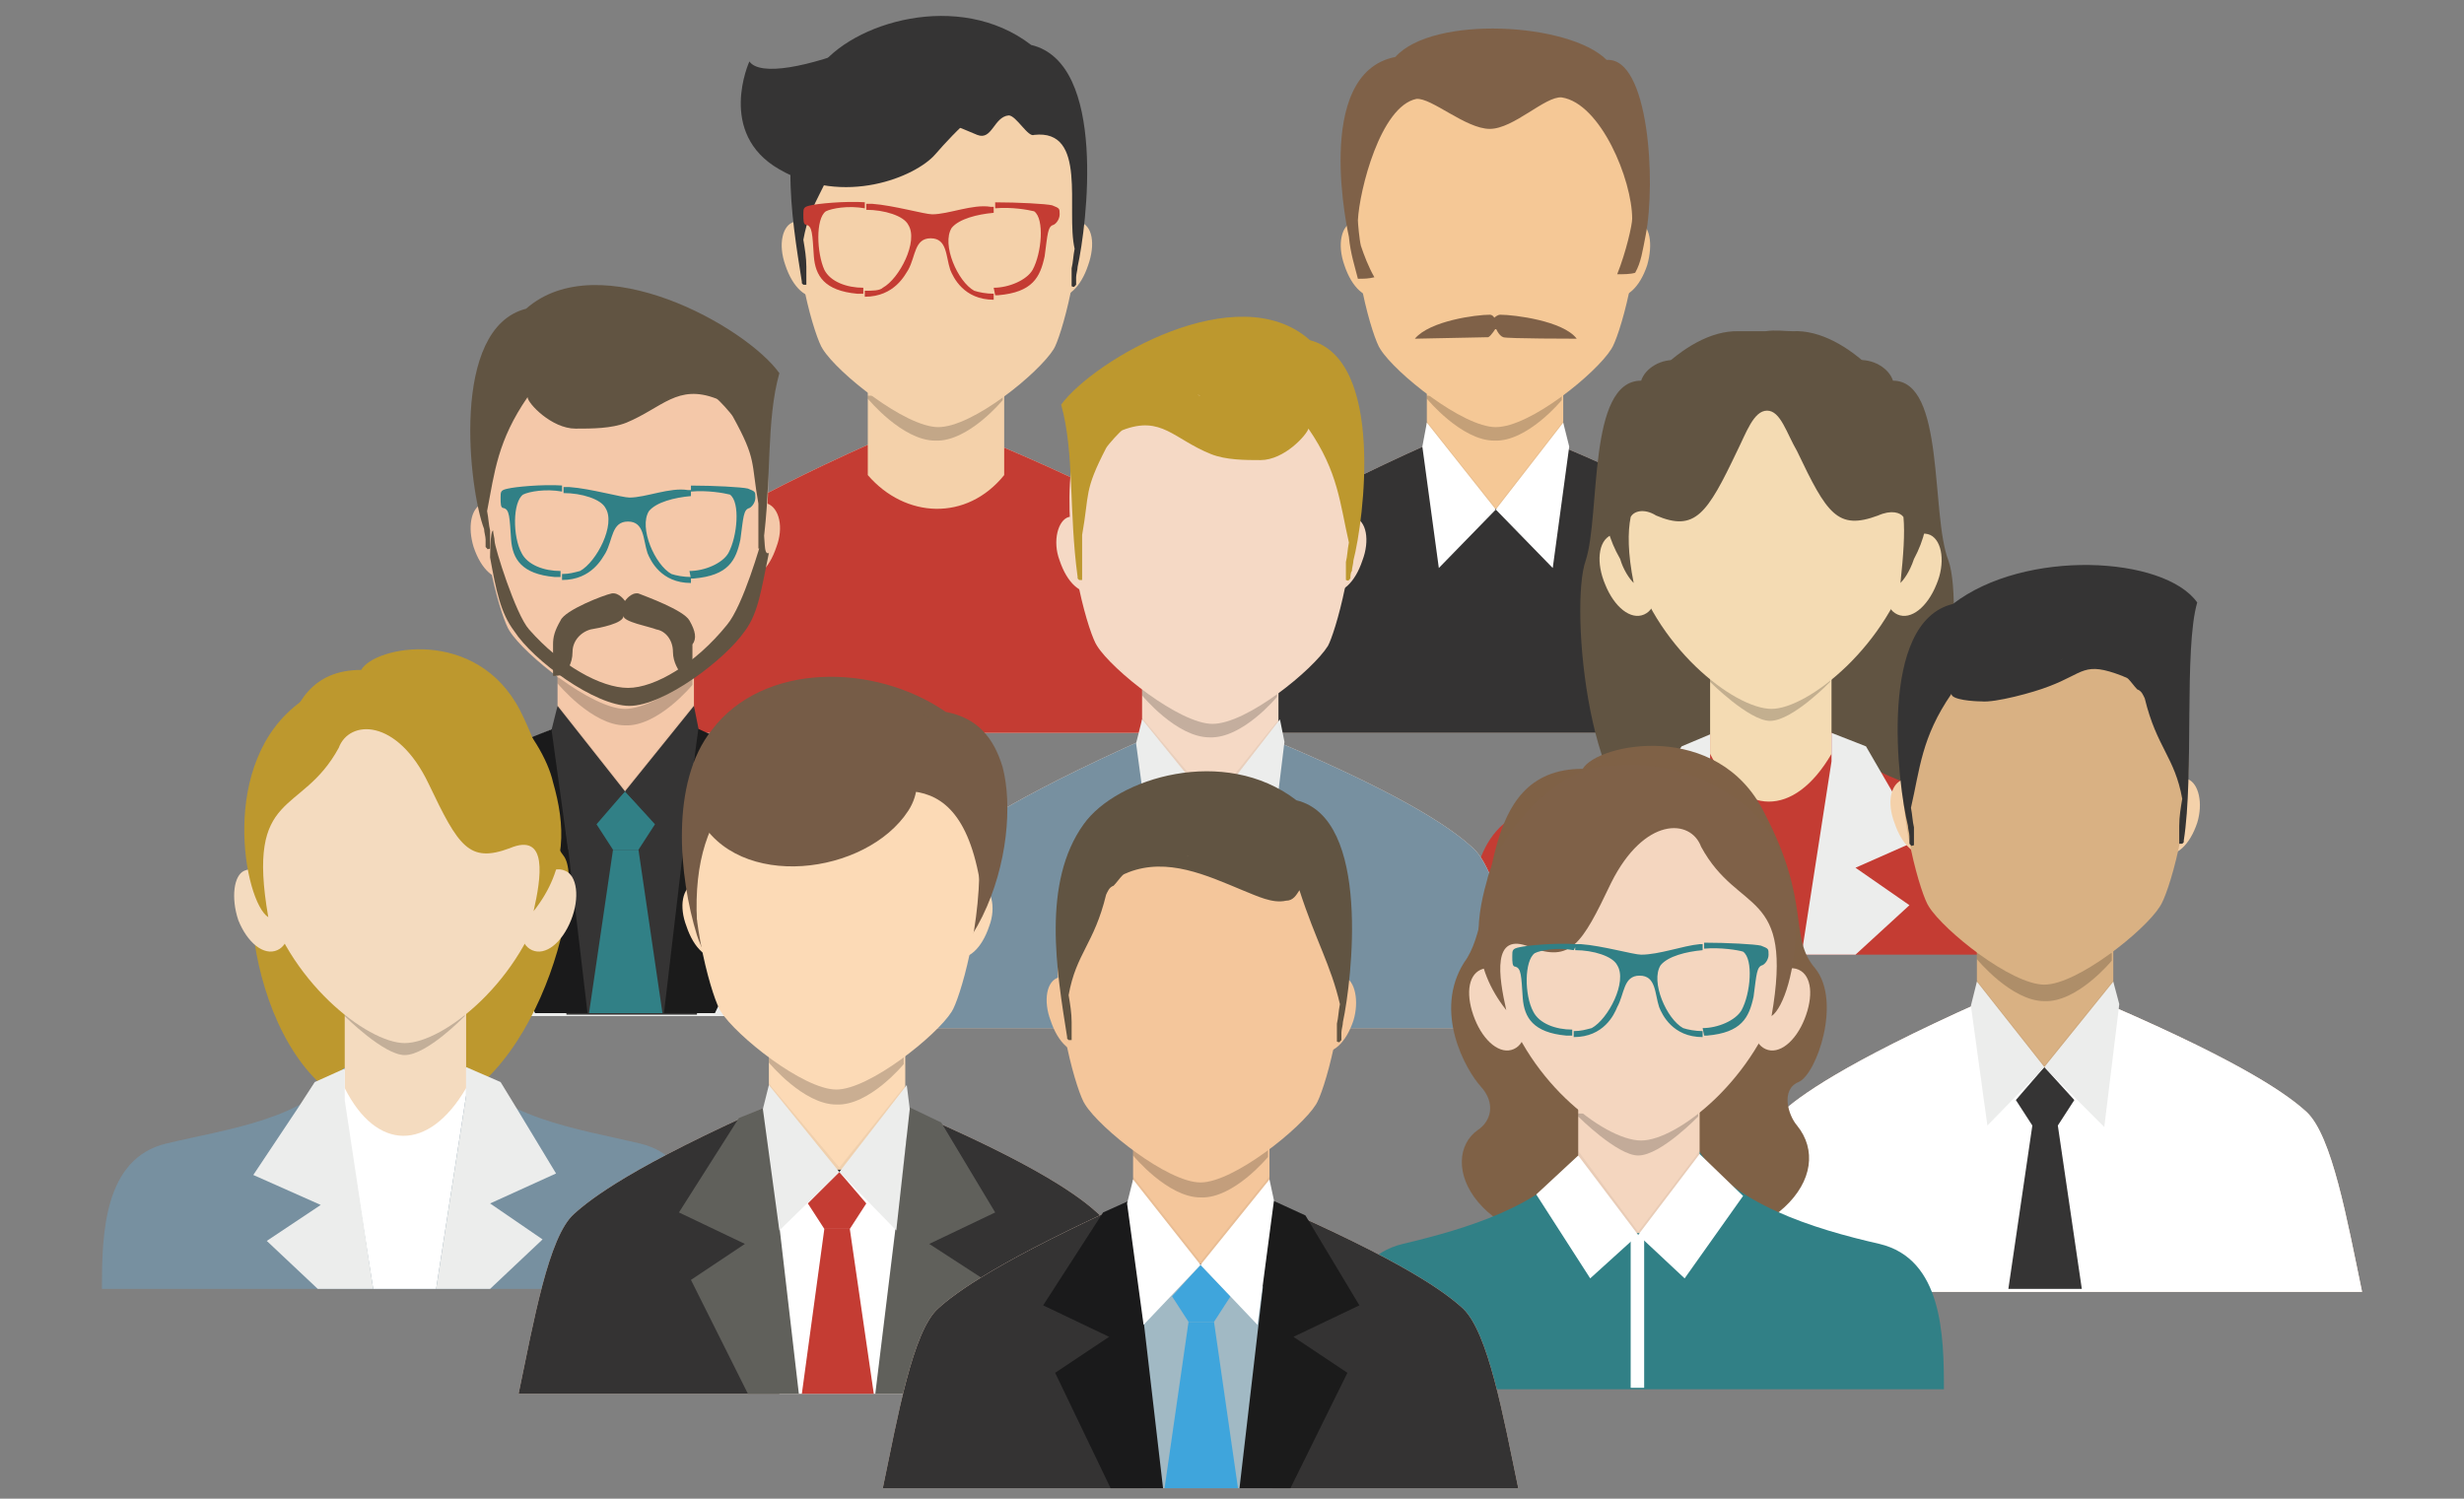
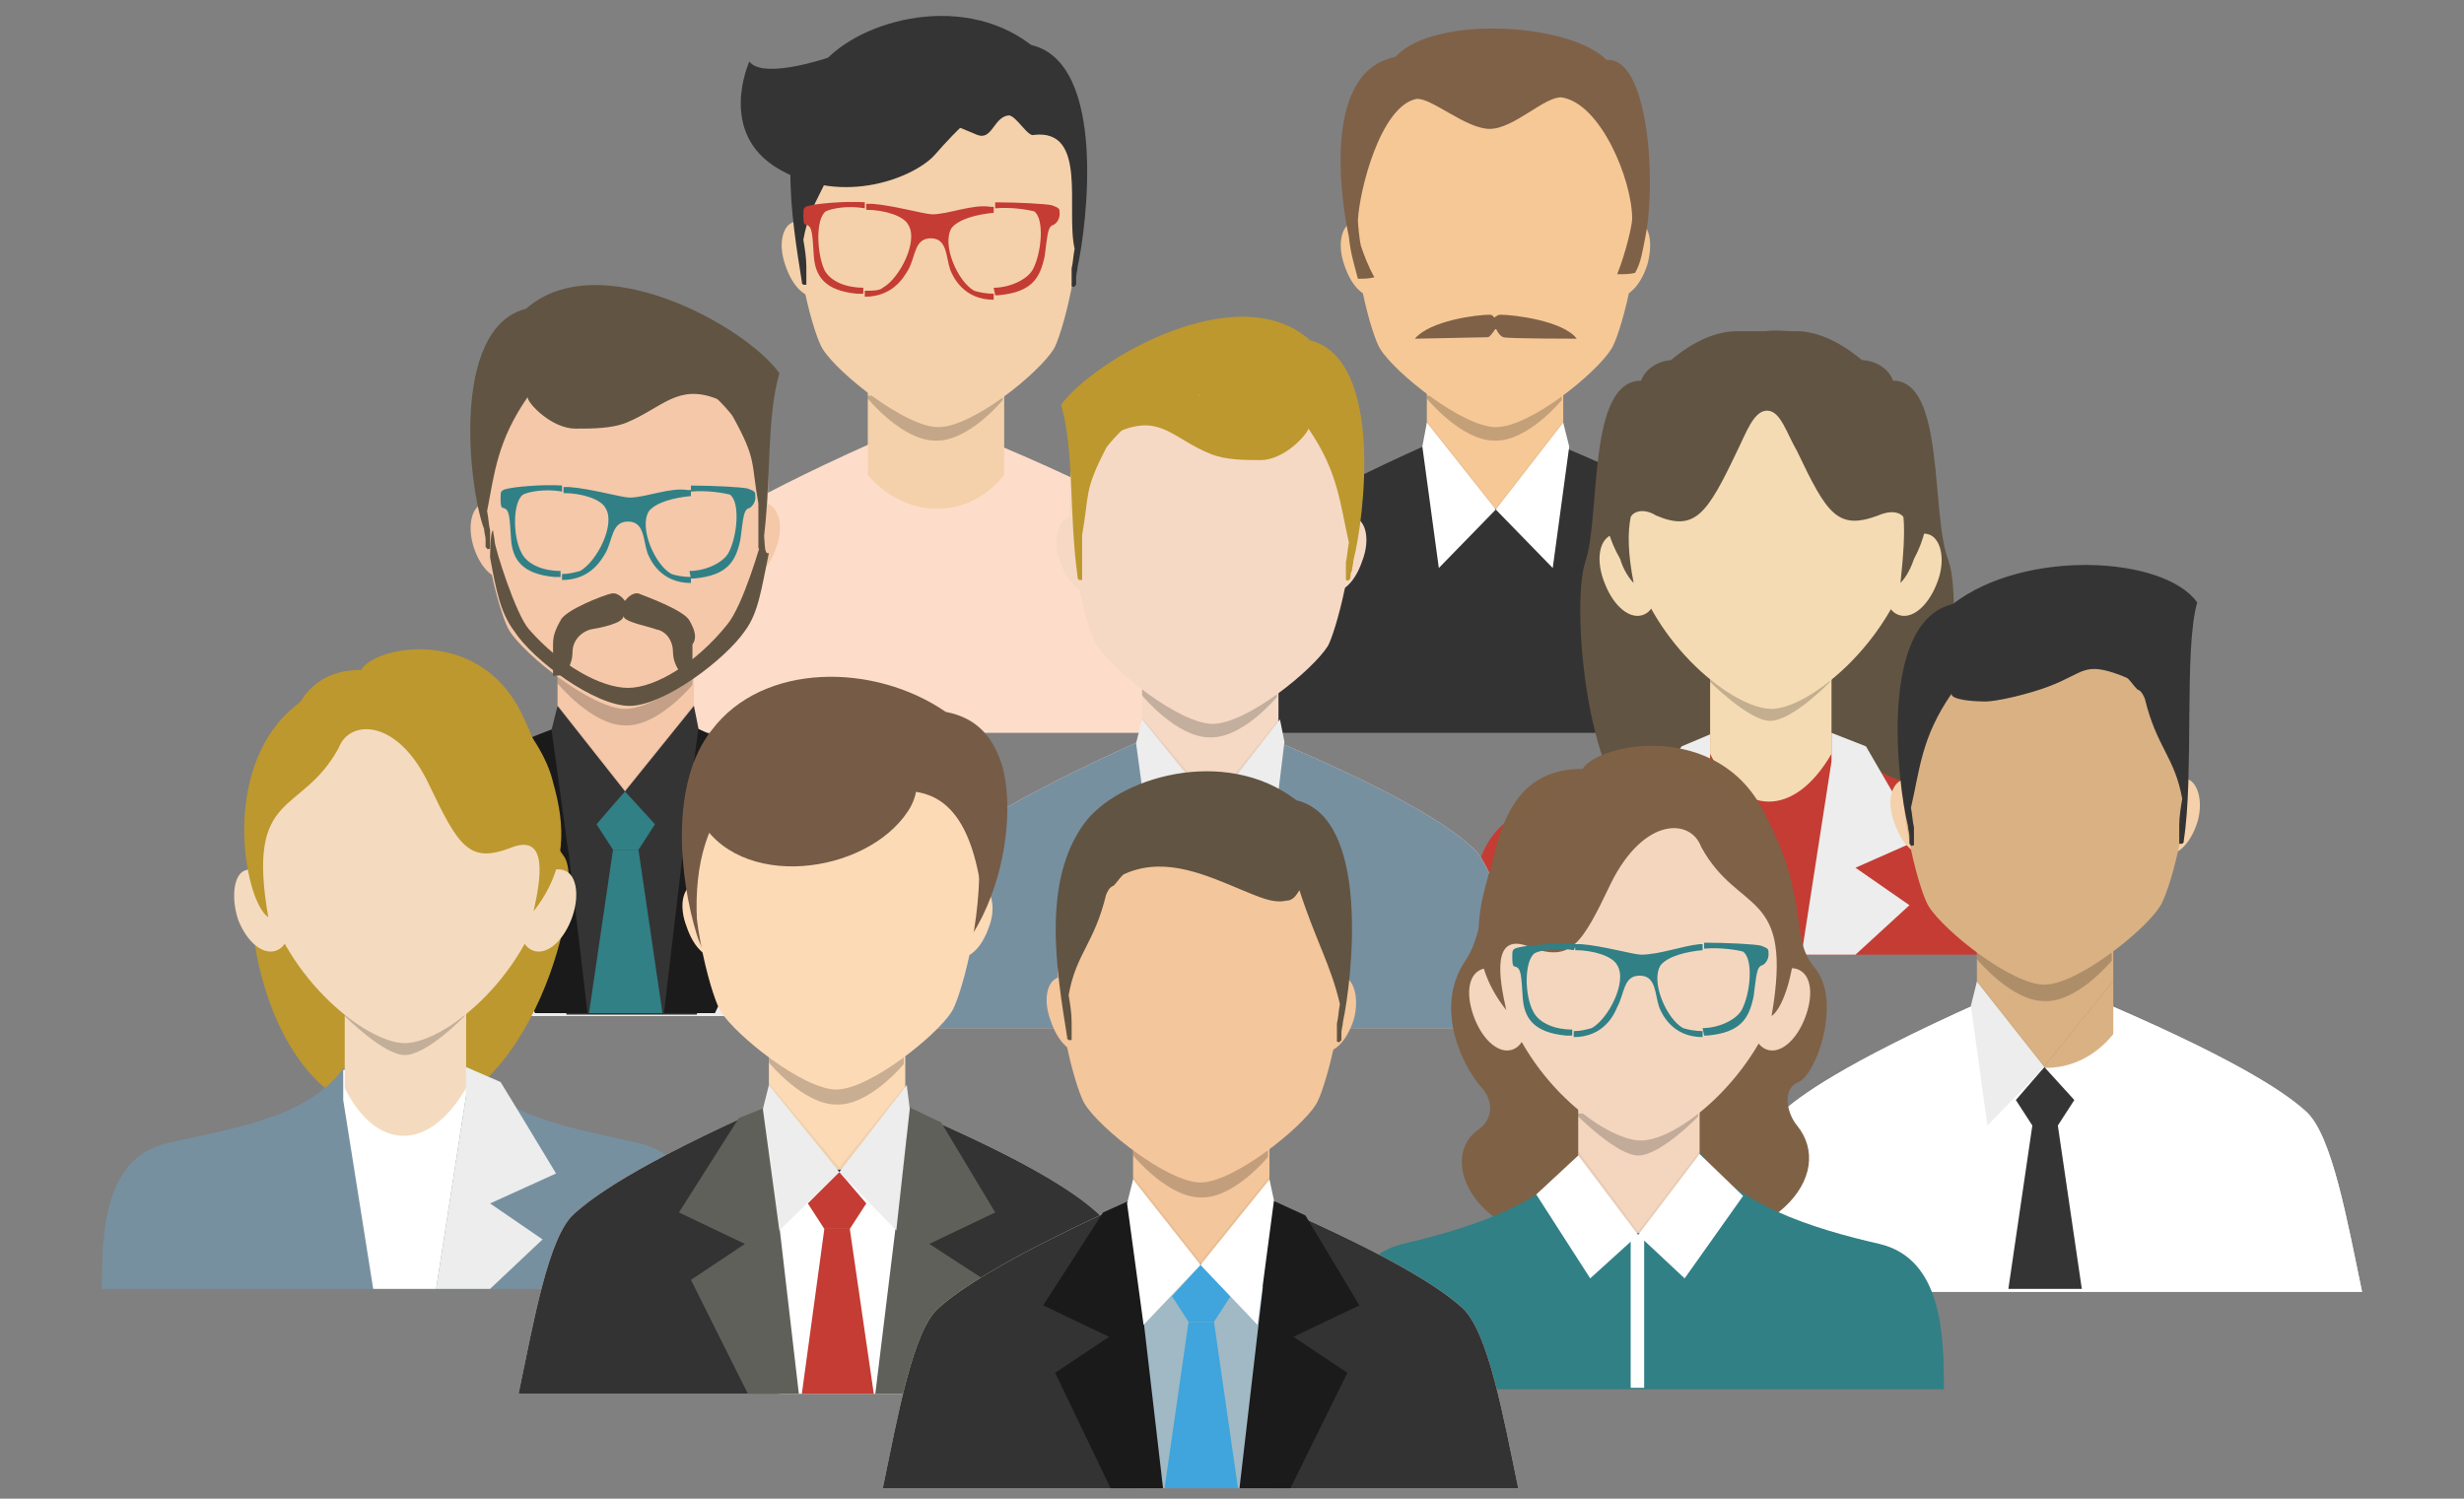
<svg xmlns="http://www.w3.org/2000/svg" xmlns:xlink="http://www.w3.org/1999/xlink" version="1.1" id="Calque_1" x="0px" y="0px" viewBox="0 0 164.4 100" style="enable-background:new 0 0 164.4 100;" xml:space="preserve">
  <rect x="0" y="0" width="164.4" height="100" fill="#808080" stroke="none" />
  <style type="text/css">
	.st0{fill:#FDDDC9;}
	.st1{fill:#343333;}
	.st2{fill:#F5C896;}
	.st3{fill:#FFFFFF;}
	.st4{opacity:0.2;}
	.st5{clip-path:url(#SVGID_2_);fill:#010101;}
	.st6{fill:#7F6148;}
	.st7{opacity:5.000310e-002;}
	.st8{clip-path:url(#SVGID_4_);fill:#010101;}
	.st9{opacity:0.1;}
	.st10{clip-path:url(#SVGID_6_);fill:#010101;}
	.st11{fill:#C43C33;}
	.st12{fill:#F4D1AA;}
	.st13{clip-path:url(#SVGID_8_);fill:#010101;}
	.st14{fill:#353434;}
	.st15{clip-path:url(#SVGID_10_);fill:#010101;}
	.st16{fill:#ECEDEC;}
	.st17{fill:#F4C8A9;}
	.st18{fill:#1A1A1B;}
	.st19{fill:#1B1B1B;}
	.st20{fill:#318086;}
	.st21{clip-path:url(#SVGID_12_);fill:#010101;}
	.st22{clip-path:url(#SVGID_14_);fill:#010101;}
	.st23{clip-path:url(#SVGID_16_);fill:#010101;}
	.st24{fill:#615442;}
	.st25{fill:#BD982E;}
	.st26{fill:#7790A0;}
	.st27{fill:#F4DBBF;}
	.st28{clip-path:url(#SVGID_18_);fill:#010101;}
	.st29{fill:#F4DBB3;}
	.st30{clip-path:url(#SVGID_20_);fill:#010101;}
	.st31{fill:#D9B183;}
	.st32{clip-path:url(#SVGID_22_);fill:#010101;}
	.st33{clip-path:url(#SVGID_24_);fill:#010101;}
	.st34{clip-path:url(#SVGID_26_);fill:#010101;}
	.st35{fill:#F5D9C5;}
	.st36{clip-path:url(#SVGID_28_);fill:#010101;}
	.st37{clip-path:url(#SVGID_30_);fill:#010101;}
	.st38{clip-path:url(#SVGID_32_);fill:#010101;}
	.st39{fill:#7F6146;}
	.st40{fill:#F4D6BF;}
	.st41{clip-path:url(#SVGID_34_);fill:#010101;}
	.st42{clip-path:url(#SVGID_36_);fill:#010101;}
	.st43{fill:#FCDAB6;}
	.st44{fill:#60605B;}
	.st45{clip-path:url(#SVGID_38_);fill:#010101;}
	.st46{fill:#765C47;}
	.st47{clip-path:url(#SVGID_40_);fill:#010101;}
	.st48{clip-path:url(#SVGID_42_);fill:#010101;}
	.st49{fill:#F4C69B;}
	.st50{fill:#A1B9C4;}
	.st51{fill:#3FA5DC;}
	.st52{clip-path:url(#SVGID_44_);fill:#010101;}
	.st53{clip-path:url(#SVGID_46_);fill:#010101;}
	.st54{clip-path:url(#SVGID_48_);fill:#010101;}
</style>
  <g>
-     <path class="st0" d="M95.6,29.5c-9.4,4.2-12.3,6.4-13.4,7.4c-1.7,1.5-2.7,7.2-3.7,12h21.2H121c-1-4.8-2-10.4-3.7-12   c-1.1-1-3.8-3.2-13.3-7.2L95.6,29.5z" />
    <path class="st1" d="M95.6,29.5c-9.4,4.2-12.3,6.4-13.4,7.4c-1.7,1.5-2.7,7.2-3.7,12h21.2H121c-1-4.8-2-10.4-3.7-12   c-1.1-1-3.8-3.2-13.3-7.2L95.6,29.5z" />
    <path class="st2" d="M95.2,21.3v7v3.4c2.5,2.9,6.6,3.1,9.1,0v-3.4v-7C104.3,15.6,95.2,15.6,95.2,21.3" />
    <path class="st2" d="M90.3,14.8c0.9-0.2,1.8,0.6,2.3,2.1c0.5,1.3,0.1,2.7-0.6,2.9c-0.9,0.2-1.8-0.6-2.3-2.1   C89.2,16.3,89.5,15,90.3,14.8" />
    <path class="st2" d="M109.3,14.8c-0.9-0.2-1.8,0.6-2.3,2.1c-0.5,1.3-0.1,2.7,0.6,2.9c0.9,0.2,1.8-0.6,2.3-2.1   C110.3,16.3,110.1,15,109.3,14.8" />
    <polygon class="st3" points="95.2,28.2 94.9,29.8 96,37.9 99.8,34  " />
    <g class="st4">
      <g>
        <g>
          <defs>
            <rect id="SVGID_1_" x="95.2" y="26.4" width="9.1" height="3.2" />
          </defs>
          <clipPath id="SVGID_2_">
            <use xlink:href="#SVGID_1_" style="overflow:visible;" />
          </clipPath>
          <path class="st5" d="M95.2,26.4v0.2c0,0,2.3,2.8,4.5,2.8c2.2,0.1,4.5-2.7,4.5-2.7v-0.5" />
        </g>
      </g>
    </g>
    <path class="st2" d="M99.8,2.6c-14,0-8.7,19.3-7.7,20.7c1,1.6,5.5,5.2,7.7,5.2c2.3,0,6.7-3.6,7.7-5.2   C108.5,21.9,113.9,2.6,99.8,2.6" />
    <path class="st6" d="M109.8,15.7c0.7-3.6,0.2-11.9-2.6-11.7C104.7,1.5,95.6,1,93.1,3.8c-5.6,1.1-3.1,12-3.1,12   c0.1,1.1,0.4,2,0.6,2.8c0.4,0,0.7,0,1.1-0.1c-0.4-0.7-0.7-1.5-0.9-2.1c-0.1-0.4-0.2-1.5-0.2-1.7c0.1-2,1.5-7.6,3.9-8.1   c1-0.1,3.3,2,4.9,2c1.6,0,3.7-2.2,4.8-2.1c2.6,0.4,4.7,5.5,4.7,8.1c0,0.4-0.4,2.2-1,3.7c0.4,0,0.9,0,1.2-0.1   C109.5,17.5,109.6,16.7,109.8,15.7L109.8,15.7z" />
    <polygon class="st3" points="104.3,28.2 104.7,29.8 103.6,37.9 99.8,34  " />
    <g class="st7">
      <g>
        <g>
          <defs>
            <rect id="SVGID_3_" x="95.2" y="28.1" width="9.1" height="5.9" />
          </defs>
          <clipPath id="SVGID_4_">
            <use xlink:href="#SVGID_3_" style="overflow:visible;" />
          </clipPath>
          <polygon class="st8" points="95.2,28.2 99.8,34 104.3,28.2 104.3,28.1 99.8,33.9 95.2,28.1     " />
        </g>
      </g>
    </g>
    <g class="st9">
      <g>
        <g>
          <defs>
            <polygon id="SVGID_5_" points="98.9,37.8 100.6,37.8 100.6,37.8      " />
          </defs>
          <clipPath id="SVGID_6_">
            <use xlink:href="#SVGID_5_" style="overflow:visible;" />
          </clipPath>
          <polygon class="st10" points="98.9,37.8 100.6,37.8 100.6,37.8     " />
        </g>
      </g>
    </g>
    <path class="st6" d="M100.1,21c-0.2,0-0.4,0.2-0.4,0.2S99.6,21,99.4,21c-0.9,0-4,0.4-5,1.6c0,0,4.7-0.1,4.9-0.1   c0.2-0.1,0.5-0.6,0.5-0.6s0.2,0.5,0.5,0.6c0.2,0.1,4.9,0.1,4.9,0.1C104.3,21.4,101,21,100.1,21" />
    <path class="st0" d="M58.3,29.5c-9.4,4.2-12.3,6.4-13.4,7.4c-1.7,1.5-2.7,7.2-3.7,12h21.2h21.2c-1-4.8-2-10.4-3.7-12   c-1.1-1-3.8-3.2-13.3-7.2L58.3,29.5z" />
-     <path class="st11" d="M58.3,29.5c-9.4,4.2-12.3,6.4-13.4,7.4c-1.7,1.5-2.7,7.2-3.7,12h21.2h21.2c-1-4.8-2-10.4-3.7-12   c-1.1-1-3.8-3.2-13.3-7.2L58.3,29.5z" />
    <path class="st12" d="M57.9,21.3v7v3.4c2.5,2.9,6.6,3.1,9.1,0v-3.4v-7C67.1,15.6,57.9,15.6,57.9,21.3" />
    <path class="st12" d="M53,14.8c0.9-0.2,1.8,0.6,2.3,2.1c0.5,1.3,0.1,2.7-0.6,2.9c-0.9,0.2-1.8-0.6-2.3-2.1   C51.9,16.3,52.2,15,53,14.8" />
-     <path class="st12" d="M72,14.8c-0.9-0.2-1.8,0.6-2.3,2.1c-0.5,1.3-0.1,2.7,0.6,2.9c0.9,0.2,1.8-0.6,2.3-2.1   C73.1,16.3,72.9,15,72,14.8" />
    <g class="st4">
      <g>
        <g>
          <defs>
            <rect id="SVGID_7_" x="57.9" y="26.4" width="9.1" height="3.2" />
          </defs>
          <clipPath id="SVGID_8_">
            <use xlink:href="#SVGID_7_" style="overflow:visible;" />
          </clipPath>
          <path class="st13" d="M57.9,26.4v0.2c0,0,2.3,2.8,4.5,2.8c2.2,0.1,4.5-2.7,4.5-2.7v-0.5" />
        </g>
      </g>
    </g>
    <path class="st12" d="M62.6,2.6c-14.1,0-8.7,19.3-7.7,20.7c1,1.6,5.5,5.2,7.7,5.2c2.3,0,6.7-3.6,7.7-5.2   C71.2,21.9,76.6,2.6,62.6,2.6" />
    <path class="st14" d="M68.8,3c-4.8-3.7-12-1.5-14.2,1.6c-2.8,3.9-1.8,9.8-1.1,14.2l0,0v0.1l0.1,0.1h0.2l0,0c0-0.4,0-1.2,0-1.2   c0-0.6-0.1-1.2-0.2-1.8c0.5-2.8,1.7-3.4,2.5-6.7c0.1-0.2,0.2-0.5,0.5-0.6c0.2-0.2,0.4-0.5,0.6-0.7c0.1-0.1,0.2-0.1,0.4-0.2   c2.6-1,5.2,0.2,7.6,1.2c1,0.4,1.1-1.2,2.1-1.3c0.5,0,1.3,1.5,1.7,1.3c3.6-0.4,2.1,5,2.7,7.6c-0.1,0.5-0.1,0.9-0.2,1.3   c0,0,0,0.7,0,1.2l0,0c0,0,0.2,0.1,0.2,0l0.1-0.1c0-0.1,0-0.4,0-0.5c0-0.2,0.1-0.5,0.1-0.7C72.5,15.1,73.9,4.2,68.8,3 M61.6,6.7   c-0.1,0-0.1,0-0.2-0.1C61.5,6.7,61.6,6.7,61.6,6.7C61.7,6.7,61.7,6.7,61.6,6.7" />
    <g class="st9">
      <g>
        <g>
          <defs>
            <polygon id="SVGID_9_" points="61.7,37.8 63.4,37.8 63.4,37.8      " />
          </defs>
          <clipPath id="SVGID_10_">
            <use xlink:href="#SVGID_9_" style="overflow:visible;" />
          </clipPath>
          <polygon class="st15" points="61.7,37.8 63.4,37.8 63.4,37.8     " />
        </g>
      </g>
    </g>
    <path class="st14" d="M65.3,4.3c0,0-4-2.8-7.7-1.3s-6.9,2.1-7.6,1.1c0,0-2.2,4.8,2,7.2c4.3,2.5,9.1,0.5,10.4-1   c1.3-1.5,3.7-4,4.9-3.6C68.4,7.3,65.3,4.3,65.3,4.3" />
    <path class="st0" d="M37.4,48.4c-9.4,4.2-12.3,6.3-13.4,7.4c-1.7,1.5-2.7,7.2-3.7,12h21.2h21.2c-1-4.8-2-10.4-3.7-12   c-1.1-1-3.8-3.1-13.3-7.2L37.4,48.4z" />
    <path class="st16" d="M37.4,48.4c-9.4,4.2-12.3,6.3-13.4,7.4c-1.7,1.5-2.7,7.2-3.7,12h21.2h21.2c-1-4.8-2-10.4-3.7-12   c-1.1-1-3.8-3.1-13.3-7.2L37.4,48.4z" />
    <path class="st17" d="M37.2,40.1v7v3.4c2.5,2.9,6.6,3.1,9.1,0v-3.4v-7C46.3,34.5,37.2,34.5,37.2,40.1" />
    <path class="st17" d="M32.2,33.6c0.9-0.2,1.8,0.6,2.3,2.1c0.5,1.3,0.1,2.7-0.6,2.9c-0.9,0.2-1.8-0.6-2.3-2.1   C31.2,35.2,31.4,33.9,32.2,33.6" />
    <path class="st17" d="M51.2,33.6c-0.9-0.2-1.8,0.6-2.3,2.1c-0.5,1.3-0.1,2.7,0.6,2.9c0.9,0.2,1.8-0.6,2.3-2.1   C52.3,35.2,52,33.9,51.2,33.6" />
    <path class="st14" d="M41.7,52.8c0,0-6.4,1.5-6.4,2c0,0.4,2.5,12.9,2.5,12.9h8.7l1-12.9L41.7,52.8z" />
    <polygon class="st18" points="37.2,48.5 37.2,50.6 39.2,67.6 35.7,67.6 32,60 35.6,57.7 31.2,55.6 35.2,49.3  " />
    <polygon class="st19" points="46.3,48.5 46.3,50.6 44.3,67.6 47.7,67.6 51.4,60 47.9,57.7 52.3,55.6 48.7,49.6  " />
    <polygon class="st20" points="39.8,55 40.9,56.7 42.6,56.7 43.7,55 41.7,52.8  " />
    <polygon class="st20" points="40.9,56.7 39.3,67.6 44.2,67.6 42.6,56.7  " />
    <polygon class="st14" points="37.2,47.1 36.8,48.7 37.9,56.7 41.7,52.8  " />
    <g class="st4">
      <g>
        <g>
          <defs>
            <rect id="SVGID_11_" x="37.2" y="45.2" width="9.1" height="3.2" />
          </defs>
          <clipPath id="SVGID_12_">
            <use xlink:href="#SVGID_11_" style="overflow:visible;" />
          </clipPath>
          <path class="st21" d="M37.2,45.2v0.4c0,0,2.3,2.8,4.5,2.8c2.2,0.1,4.5-2.7,4.5-2.7v-0.5" />
        </g>
      </g>
    </g>
    <path class="st17" d="M41.7,21.4c-14.1,0-8.7,19.3-7.7,20.7c1,1.6,5.5,5.2,7.7,5.2c2.3,0,6.7-3.6,7.7-5.2   C50.4,40.6,55.8,21.4,41.7,21.4" />
    <polygon class="st14" points="46.3,47.1 46.6,48.6 45.5,56.8 41.7,52.8  " />
    <g class="st7">
      <g>
        <g>
          <defs>
            <rect id="SVGID_13_" x="37.2" y="47" width="9.1" height="5.9" />
          </defs>
          <clipPath id="SVGID_14_">
            <use xlink:href="#SVGID_13_" style="overflow:visible;" />
          </clipPath>
          <polygon class="st22" points="37.2,47.1 41.7,52.8 46.3,47.1 46.3,47 41.7,52.7 37.2,47     " />
        </g>
      </g>
    </g>
    <g class="st9">
      <g>
        <g>
          <defs>
            <polygon id="SVGID_15_" points="40.9,56.7 42.6,56.7 42.6,56.7      " />
          </defs>
          <clipPath id="SVGID_16_">
            <use xlink:href="#SVGID_15_" style="overflow:visible;" />
          </clipPath>
          <polygon class="st23" points="40.9,56.7 42.6,56.7 42.6,56.7     " />
        </g>
      </g>
    </g>
    <path class="st24" d="M50.9,35.6c-0.1,0.2-0.1,0.5-0.1,0.5s-1.2,4.3-2.3,5.6c-2.1,2.6-4.8,4.2-6.6,4.2s-4.5-1.5-6.6-3.9   c-0.9-1-2.3-5.5-2.3-5.9c0-0.2-0.1-0.5-0.1-0.7c-0.2,0-0.2,1.8-0.2,1.8c0.4,2.2,0.7,3.7,1.6,4.9c1.3,2,5.4,5,7.7,5   c2.3,0,6.4-3.1,7.7-5c0.9-1.2,1.1-2.8,1.6-5.2C50.9,37.1,51.1,35.7,50.9,35.6" />
    <path class="st24" d="M46,41.4c-0.4-0.7-2.9-1.6-3.4-1.8c-0.5-0.1-0.9,0.5-0.9,0.5s-0.4-0.6-0.9-0.5c-0.5,0.1-3.1,1.1-3.4,1.8   c-0.4,0.7-0.5,1.1-0.5,1.6v2.1c0,0,0.5,0,0.7-0.1c0.2-0.2,0.6-0.7,0.6-1.5c0-0.7,0.5-1.3,1.2-1.5c0.6-0.1,2.2-0.4,2.2-0.9   c0,0.4,1.7,0.7,2.2,0.9c0.6,0.1,1.1,0.7,1.1,1.5c0,0.7,0.4,1.3,0.6,1.5c0.2,0.2,0.7,0.1,0.7,0.1V43C46.5,42.6,46.4,42.1,46,41.4" />
    <path class="st20" d="M46.1,38.6c0.1,0,0.1,0,0.2,0c2.3-0.2,2.8-1.2,3.1-2.6c0.2-1.5,0.2-2,0.6-2.1c0.2-0.1,0.4-0.4,0.4-0.7   c0-0.4,0-0.4-0.5-0.6c-0.4-0.1-2.3-0.2-3.8-0.2v0.4c1.1-0.1,2.2,0.1,2.6,0.2c0.7,0.5,0.5,2.8-0.1,3.9c-0.4,0.7-1.6,1.2-2.6,1.2   L46.1,38.6z M42,33.2c-0.5,0-2.6-0.6-4-0.7c-0.1,0-0.2,0-0.4,0v0.4c1.2,0,2.5,0.4,2.8,1c0.7,1.1-0.6,3.6-1.7,4.2   c-0.4,0.1-0.7,0.2-1.2,0.2v0.4c2,0,2.7-1.5,2.9-1.8c0.5-0.9,0.4-2.1,1.5-2.1s1,1.2,1.3,2.1c0.2,0.5,0.9,2,2.9,2v-0.4   c-0.5,0-1-0.1-1.3-0.2c-1.1-0.6-2.2-3.1-1.5-4.2c0.5-0.6,1.7-0.9,2.8-1v-0.4c-0.1,0-0.1,0-0.2,0C44.7,32.5,43.1,33.2,42,33.2    M37.6,32.4c-1.5-0.1-3.3,0.1-3.7,0.2c-0.5,0.1-0.5,0.2-0.5,0.6s0,0.7,0.2,0.7c0.4,0.1,0.4,0.6,0.5,2.1c0.1,1.3,0.7,2.3,2.9,2.5   c0.1,0,0.2,0,0.4,0v-0.4c-1.1,0-2.2-0.4-2.6-1.2c-0.6-1.1-0.6-3.4,0.1-3.9c0.4-0.2,1.5-0.4,2.6-0.2V32.4z" />
    <path class="st25" d="M24.1,44.7c0.9-1.6,7.7-2.9,10.6,2.7c2.8,5.6,1.3,7.6,2.9,9.7c1.6,2-2.1,17.4-10.8,17.4   c-9.2,0-11.3-14.8-9.4-17.8C19.2,53.5,17.6,44.7,24.1,44.7" />
    <path class="st26" d="M30.8,70.9c-0.1,0.1-7.7,0.2-7.9,0.4c-2.5,3.4-7.6,4-11.8,5c-4.2,1-4.3,6.1-4.3,9.7h40.2   c0-3.6-0.1-8.7-4.3-9.7S33.1,74.6,30.8,70.9" />
    <path class="st3" d="M31.1,71.3v1.8l-2,12.9h-4.2l-2-12.6v-2l0,0c0.1-0.1,7.9-0.2,7.9-0.4C30.9,71.1,30.9,71.2,31.1,71.3" />
    <path class="st27" d="M23,62.7v6.6v3.3c2.1,4.2,5.6,4.3,8.1,0v-3.3v-6.6C31.1,57.3,23,57.3,23,62.7" />
    <path class="st27" d="M37.7,58.1c-0.9-0.4-2,0.5-2.6,2s-0.5,2.9,0.4,3.3c0.9,0.4,2-0.5,2.6-2C38.7,59.9,38.5,58.4,37.7,58.1" />
    <path class="st27" d="M16.3,58.1c0.9-0.4,2,0.5,2.6,2s0.5,2.9-0.4,3.3c-0.9,0.4-2-0.5-2.6-2C15.4,59.9,15.6,58.4,16.3,58.1" />
    <g class="st4">
      <g>
        <g>
          <defs>
            <rect id="SVGID_17_" x="23" y="67.6" width="8.1" height="2.8" />
          </defs>
          <clipPath id="SVGID_18_">
            <use xlink:href="#SVGID_17_" style="overflow:visible;" />
          </clipPath>
          <path class="st28" d="M23,67.6v0.2c0,0,2.6,2.6,4,2.6c1.5,0,4-2.6,4-2.6v-0.2H23z" />
        </g>
      </g>
    </g>
    <path class="st27" d="M27,69.6c-2.5,0-7.9-4.2-9.4-10.1c-1.7-6,1.5-14.6,9.4-14.6s11.2,8.6,9.4,14.6C34.9,65.4,29.6,69.6,27,69.6" />
    <path class="st25" d="M28.6,52.3c2,4.2,2.7,5.3,5.4,4.3c2.6-1.1,2.1,2,1.6,4.2c2.3-2.9,2.1-5.8,1.3-8.6c-0.7-3.1-4.8-7.9-8.5-7.7   c-2-0.2-5,0-8.3,2.3c-5.6,4-3.8,13.4-2.2,14.4c-1.5-8.6,2.2-6.7,4.7-11.3C23.3,48,26.5,47.9,28.6,52.3" />
-     <polygon class="st16" points="24.9,86 21.5,86 21.2,86 17.8,82.8 21.4,80.4 16.9,78.4 19.9,73.9 21,72.2 23,71.3 23,73.4  " />
    <polygon class="st16" points="32.7,80.3 36.2,82.7 32.7,86 32.4,86 29.1,86 29.1,86 31.1,73.1 31.1,71.2 33.4,72.2 34.5,74    37.1,78.3  " />
    <path class="st24" d="M109.5,25.4c0.5-1.6,4.3-2.9,5.8,2.7c1.6,5.6,0.7,7.6,1.6,9.7c0.9,2-1.1,17.4-5.9,17.4   c-5,0-6.3-14.8-5.2-17.8C106.8,34.3,105.9,25.4,109.5,25.4" />
    <path class="st24" d="M126.3,25.4c-0.5-1.6-4.3-2.9-5.8,2.7c-1.6,5.6-0.7,7.6-1.6,9.7c-0.9,2,1.1,17.4,5.9,17.4   c5,0,6.3-14.8,5.2-17.8C128.8,34.3,129.8,25.4,126.3,25.4" />
    <path class="st11" d="M122,48.6c-0.1,0.1-7.7,0.2-7.9,0.4c-2.5,3.4-7.6,4-11.8,5c-4.2,1-4.3,6.1-4.3,9.7h40.4   c0-3.6-0.1-8.7-4.3-9.7C129.8,53,124.3,52.2,122,48.6" />
    <path class="st11" d="M122.2,49v2l-2,12.9h-4.2l-2-12.6v-2l0,0c0.1-0.1,7.9-0.2,7.9-0.4C122.1,48.7,122.1,48.9,122.2,49" />
    <path class="st29" d="M114.1,40.4V47v3.3c2.1,4.2,5.6,4.3,8.1,0V47v-6.6C122.2,35,114.1,35,114.1,40.4" />
    <path class="st29" d="M128.8,35.7c-0.9-0.4-2,0.5-2.6,2c-0.6,1.5-0.5,2.9,0.4,3.3c0.9,0.4,2-0.5,2.6-2   C129.8,37.6,129.6,36.1,128.8,35.7" />
    <path class="st29" d="M107.5,35.7c0.9-0.4,2,0.5,2.6,2c0.6,1.5,0.5,2.9-0.4,3.3c-0.9,0.4-2-0.5-2.6-2   C106.5,37.6,106.6,36.1,107.5,35.7" />
    <g class="st4">
      <g>
        <g>
          <defs>
            <rect id="SVGID_19_" x="114.1" y="45.3" width="8.1" height="2.8" />
          </defs>
          <clipPath id="SVGID_20_">
            <use xlink:href="#SVGID_19_" style="overflow:visible;" />
          </clipPath>
          <path class="st30" d="M114.1,45.3v0.2c0,0,2.6,2.6,4,2.6c1.5,0,4-2.6,4-2.6v-0.2H114.1z" />
        </g>
      </g>
    </g>
    <path class="st29" d="M118.2,47.3c-2.5,0-7.9-4.2-9.4-10.1c-1.6-6,1.5-14.6,9.4-14.6s11.2,8.6,9.4,14.6   C126,43.1,120.6,47.3,118.2,47.3" />
    <path class="st24" d="M128.1,29.8c-0.7-3.1-4.8-7.9-8.5-7.7c-0.5,0-1.1-0.1-1.8,0c-0.6,0-1.2,0-1.8,0c-3.7-0.1-7.7,4.7-8.5,7.7   c-0.6,2.5-0.9,4.9,0.6,7.5c0.2,0.7,0.6,1.3,0.9,1.6c-0.4-2-0.4-3.4-0.2-4.4c0.2-0.4,0.9-0.6,1.7-0.1c2.6,1.1,3.4-0.1,5.4-4.3   c0.6-1.2,1.1-2.7,2-2.7s1.3,1.5,2,2.7c2,4.2,2.7,5.3,5.4,4.3c0.9-0.4,1.5-0.2,1.7,0.1c0.1,1.1,0,2.5-0.2,4.4   c0.2-0.2,0.6-0.7,0.9-1.6C129.1,34.7,128.7,32.3,128.1,29.8" />
    <polygon class="st16" points="116.1,63.7 112.6,63.7 112.4,63.7 109,60.5 112.5,58.1 108.1,56.1 111,51.6 112.2,49.8 114.1,49    114.1,50.9  " />
    <polygon class="st16" points="123.8,57.9 127.4,60.4 123.8,63.7 123.6,63.7 120.2,63.7 120.2,63.7 122.2,50.8 122.2,48.9    124.5,49.8 125.6,51.7 128.1,56  " />
    <path class="st0" d="M132.3,66.8c-9.4,4.2-12.3,6.4-13.4,7.4c-1.7,1.5-2.7,7.2-3.7,12h21.2h21.2c-1-4.8-2-10.4-3.7-12   c-1.1-1-3.8-3.1-13.3-7.2L132.3,66.8z" />
    <path class="st3" d="M132.3,66.8c-9.4,4.2-12.3,6.4-13.4,7.4c-1.7,1.5-2.7,7.2-3.7,12h21.2h21.2c-1-4.8-2-10.4-3.7-12   c-1.1-1-3.8-3.1-13.3-7.2L132.3,66.8z" />
    <path class="st31" d="M131.9,58.6v7V69c2.5,2.9,6.6,3.1,9.1,0v-3.4v-7C141,52.9,131.9,52.9,131.9,58.6" />
    <path class="st12" d="M127,52c0.9-0.2,1.8,0.6,2.3,2.1c0.5,1.3,0.1,2.7-0.6,2.9c-0.9,0.2-1.8-0.6-2.3-2.1   C125.9,53.6,126.1,52.3,127,52" />
    <path class="st12" d="M146,52c-0.9-0.2-1.8,0.6-2.3,2.1c-0.5,1.3-0.1,2.7,0.6,2.9c0.9,0.2,1.8-0.6,2.3-2.1   C147,53.6,146.7,52.3,146,52" />
    <polygon class="st14" points="134.5,73.4 135.6,75.1 137.3,75.1 138.4,73.4 136.4,71.2  " />
    <polygon class="st14" points="135.6,75.1 134,86 138.9,86 137.3,75.1  " />
    <polygon class="st16" points="131.9,65.5 131.5,67.1 132.6,75.1 136.4,71.2  " />
    <g class="st4">
      <g>
        <g>
          <defs>
            <rect id="SVGID_21_" x="131.9" y="63.6" width="9.1" height="3.2" />
          </defs>
          <clipPath id="SVGID_22_">
            <use xlink:href="#SVGID_21_" style="overflow:visible;" />
          </clipPath>
          <path class="st32" d="M131.9,63.6v0.4c0,0,2.3,2.8,4.5,2.8c2.2,0.1,4.5-2.7,4.5-2.7v-0.5" />
        </g>
      </g>
    </g>
    <path class="st31" d="M136.4,39.8c-14.1,0-8.7,19.3-7.7,20.7c1,1.6,5.5,5.2,7.7,5.2c2.2,0,6.7-3.6,7.7-5.2   C145.2,59,150.6,39.8,136.4,39.8" />
    <path class="st14" d="M130.3,40.3c4.8-3.7,14.1-3.2,16.3-0.1c-0.9,3.1-0.2,11.5-0.9,15.9l0,0v0.1l-0.1,0.1h-0.2l0,0   c0-0.4,0-1.2,0-1.2c0-0.6,0.1-1.2,0.2-1.8c-0.5-2.8-1.7-3.4-2.5-6.7c-0.1-0.2-0.2-0.5-0.5-0.6c-0.2-0.2-0.4-0.5-0.6-0.7   c-0.1-0.1-0.2-0.1-0.4-0.2c-2.6-1-2.5-0.2-4.9,0.7c-1,0.4-3.6,1.1-4.5,1c-0.5,0-2-0.1-2-0.5c-2,2.9-2.1,5-2.7,7.6   c0.1,0.5,0.1,0.9,0.2,1.3c0,0,0,0.7,0,1.2l0,0c-0.1,0-0.2,0.1-0.2,0l-0.1-0.1c0-0.1,0-0.4,0-0.5c0-0.2-0.1-0.5-0.1-0.7   C126.6,52.3,125.3,41.5,130.3,40.3 M137.5,44c0.1,0,0.1,0,0.2-0.1C137.7,44,137.5,44,137.5,44C137.4,44,137.5,44,137.5,44" />
-     <polygon class="st16" points="141,65.5 141.4,67 140.4,75.2 136.4,71.2  " />
    <g class="st7">
      <g>
        <g>
          <defs>
            <rect id="SVGID_23_" x="131.9" y="65.4" width="9.1" height="5.9" />
          </defs>
          <clipPath id="SVGID_24_">
            <use xlink:href="#SVGID_23_" style="overflow:visible;" />
          </clipPath>
          <polygon class="st33" points="131.9,65.5 136.4,71.2 141,65.5 141,65.4 136.4,71.1 131.9,65.4     " />
        </g>
      </g>
    </g>
    <g class="st9">
      <g>
        <g>
          <defs>
            <polygon id="SVGID_25_" points="135.6,75.1 137.3,75.1 137.3,75.1      " />
          </defs>
          <clipPath id="SVGID_26_">
            <use xlink:href="#SVGID_25_" style="overflow:visible;" />
          </clipPath>
          <polygon class="st34" points="135.6,75.1 137.3,75.1 137.3,75.1     " />
        </g>
      </g>
    </g>
    <path class="st0" d="M76.6,49.2c-9.4,4.2-12.3,6.4-13.4,7.4c-1.7,1.5-2.7,7.2-3.7,12h21.2H102c-1-4.8-2-10.4-3.7-12   c-1.1-1-3.8-3.2-13.3-7.2L76.6,49.2z" />
    <path class="st26" d="M76.6,49.2c-9.4,4.2-12.3,6.4-13.4,7.4c-1.7,1.5-2.7,7.2-3.7,12h21.2H102c-1-4.8-2-10.4-3.7-12   c-1.1-1-3.8-3.2-13.3-7.2L76.6,49.2z" />
    <path class="st35" d="M76.2,41v7v3.4c2.5,2.9,6.6,3.1,9.1,0V48v-7C85.4,35.4,76.2,35.4,76.2,41" />
    <path class="st35" d="M71.3,34.5c0.9-0.2,1.8,0.6,2.3,2.1c0.5,1.3,0.1,2.7-0.6,2.9c-0.9,0.2-1.8-0.6-2.3-2.1   C70.2,36.1,70.6,34.7,71.3,34.5" />
    <path class="st35" d="M90.3,34.5c-0.9-0.2-1.8,0.6-2.3,2.1c-0.5,1.3-0.1,2.7,0.6,2.9c0.9,0.2,1.8-0.6,2.3-2.1   C91.4,36.1,91.2,34.7,90.3,34.5" />
    <polygon class="st14" points="78.9,55.9 80,57.6 81.7,57.6 82.8,55.9 80.9,53.8  " />
    <polygon class="st14" points="80,57.6 78.4,68.5 83.3,68.5 81.7,57.6  " />
    <polygon class="st16" points="76.2,48 75.8,49.6 76.9,57.7 80.9,53.8  " />
    <g class="st4">
      <g>
        <g>
          <defs>
            <rect id="SVGID_27_" x="76.2" y="46" width="9.1" height="3.2" />
          </defs>
          <clipPath id="SVGID_28_">
            <use xlink:href="#SVGID_27_" style="overflow:visible;" />
          </clipPath>
          <path class="st36" d="M76.2,46v0.4c0,0,2.3,2.8,4.5,2.8c2.2,0.1,4.5-2.7,4.5-2.7V46" />
        </g>
      </g>
    </g>
    <path class="st35" d="M80.9,22.4c-14.1,0-8.7,19.3-7.7,20.7c1,1.6,5.5,5.2,7.7,5.2c2.3,0,6.7-3.6,7.7-5.2   C89.5,41.5,94.9,22.4,80.9,22.4" />
    <path class="st25" d="M87.4,22.7C82.6,18.4,73,24,70.8,27c0.9,3.2,0.5,7.1,1.1,11.5l0,0v0.1l0.1,0.1h0.2l0,0c0-0.4,0-1.2,0-1.2   c0-0.6,0-1.2,0-1.8c0.5-2.8,0.1-2.9,1.6-5.8c0.1-0.2,1-1.2,1.1-1.2c2.6-1,3.4,0.6,5.9,1.6c1,0.4,2.3,0.4,3.3,0.4   c1.6,0,3.1-1.7,3.2-2.1c2,2.9,2.1,5,2.7,7.6c-0.1,0.5-0.1,0.9-0.2,1.3c0,0,0,0.7,0,1.2l0,0c0,0,0.2,0.1,0.2,0l0.1-0.1   c0-0.1,0-0.4,0.1-0.5c0-0.2,0.1-0.5,0.1-0.7C91,34.7,92.4,24,87.4,22.7 M80.1,26.4c-0.1,0-0.1,0-0.2-0.1   C80,26.4,80.1,26.4,80.1,26.4C80.3,26.4,80.1,26.4,80.1,26.4" />
    <path class="st24" d="M35.1,20.6c4.9-4.3,14.7,1.2,16.9,4.3c-0.9,3.2-0.5,7.1-1.1,11.5l0,0v0.1l-0.1,0.1h-0.2l0,0   c0-0.4,0-1.2,0-1.2c0-0.6,0-1.2,0-1.8c-0.5-2.8-0.1-2.9-1.7-5.8c-0.1-0.2-1-1.2-1.1-1.2c-2.6-1-3.6,0.6-6,1.6   c-1,0.4-2.3,0.4-3.4,0.4c-1.6,0-3.2-1.7-3.2-2.1c-2,2.9-2.2,5-2.7,7.6c0.1,0.5,0.1,0.9,0.2,1.3c0,0,0,0.7,0,1.2l0,0   c0,0-0.2,0.1-0.2,0l-0.1-0.1c0-0.1,0-0.4,0-0.5c0-0.2-0.1-0.5-0.1-0.7C31.3,32.7,30,21.9,35.1,20.6 M42.5,24.3c0.1,0,0.1,0,0.2-0.1   C42.6,24.3,42.6,24.3,42.5,24.3L42.5,24.3" />
    <polygon class="st16" points="85.4,48 85.7,49.5 84.7,57.7 80.9,53.8  " />
    <g class="st7">
      <g>
        <g>
          <defs>
            <rect id="SVGID_29_" x="76.2" y="47.9" width="9.1" height="5.9" />
          </defs>
          <clipPath id="SVGID_30_">
            <use xlink:href="#SVGID_29_" style="overflow:visible;" />
          </clipPath>
          <polygon class="st37" points="76.2,48 80.9,53.8 85.4,48 85.4,47.9 80.9,53.5 76.2,47.9     " />
        </g>
      </g>
    </g>
    <g class="st9">
      <g>
        <g>
          <defs>
            <polygon id="SVGID_31_" points="80,57.6 81.7,57.6 81.7,57.6      " />
          </defs>
          <clipPath id="SVGID_32_">
            <use xlink:href="#SVGID_31_" style="overflow:visible;" />
          </clipPath>
          <polygon class="st38" points="80,57.6 81.7,57.6 81.7,57.6     " />
        </g>
      </g>
    </g>
    <path class="st39" d="M105.6,51.3c1-1.7,9-3.3,12.1,2.9c3.2,6.1,1.6,8.3,3.4,10.4c1.8,2.2,0.1,7.1-1.1,7.6   c-1.2,0.5-0.7,2.2-0.1,2.9c2.6,3.2-1.1,8.5-11.2,8.5c-10.7,0-12.8-6.3-10.1-8.2c0.9-0.6,1.2-1.8,0.2-2.9c-1-1.1-3.2-5-1.1-8.3   C100.1,61,98.3,51.3,105.6,51.3" />
    <path class="st20" d="M113.3,76.7c-0.1,0.1-7.9,0.2-7.9,0.4c-2.5,3.4-7.6,4.9-11.8,5.9c-4.2,1-4.3,6.1-4.3,9.7h40.4   c0-3.6-0.1-8.7-4.3-9.7C121,82,115.5,80.3,113.3,76.7" />
    <path class="st40" d="M105.3,69.2v6.6v3.3c2,4.2,5.6,4.3,8.1,0v-3.3v-6.6C113.4,63.9,105.3,63.9,105.3,69.2" />
    <path class="st40" d="M120,64.7c-0.9-0.4-2,0.5-2.6,2s-0.5,2.9,0.4,3.3c0.9,0.4,2-0.5,2.6-2C121,66.5,120.9,65.1,120,64.7" />
    <path class="st40" d="M98.8,64.7c0.9-0.4,2,0.5,2.6,2s0.5,2.9-0.4,3.3c-0.9,0.4-2-0.5-2.6-2C97.8,66.5,97.9,65.1,98.8,64.7" />
    <g class="st4">
      <g>
        <g>
          <defs>
            <rect id="SVGID_33_" x="105.3" y="74.3" width="8.1" height="2.8" />
          </defs>
          <clipPath id="SVGID_34_">
            <use xlink:href="#SVGID_33_" style="overflow:visible;" />
          </clipPath>
          <path class="st41" d="M105.3,74.3v0.2c0,0,2.6,2.6,4,2.6c1.5,0,4-2.6,4-2.6v-0.2H105.3z" />
        </g>
      </g>
    </g>
    <path class="st40" d="M109.5,76.1c-2.5,0-7.9-4.2-9.4-10.1c-1.6-6,1.5-14.6,9.4-14.6s11.2,8.6,9.4,14.6   C117.2,72,111.9,76.1,109.5,76.1" />
    <path class="st6" d="M107.5,58.9c-2,4.2-2.7,5.3-5.4,4.3c-2.6-1.1-2.1,2-1.6,4.2c-2.3-2.9-2.1-5.8-1.3-8.6c0.7-3.1,4.8-7.9,8.5-7.7   c2-0.2,5,0,8.3,2.3c5.6,4,3.8,13.3,2.2,14.4c1.5-8.6-2.2-6.7-4.7-11.3C112.8,54.6,109.7,54.5,107.5,58.9" />
    <rect x="108.8" y="82.4" class="st3" width="0.9" height="10.2" />
    <polygon class="st3" points="105.3,77.1 102.5,79.7 106.1,85.3 109.3,82.4  " />
    <polygon class="st3" points="113.4,77 116.3,79.8 112.4,85.3 109.3,82.4  " />
    <path class="st20" d="M113.7,69.1c0.1,0,0.1,0,0.2,0c2.3-0.2,2.8-1.2,3.1-2.6c0.2-1.5,0.2-2,0.6-2.1c0.2-0.1,0.4-0.4,0.4-0.7   c0-0.4,0-0.4-0.5-0.6c-0.4-0.1-2.3-0.2-3.8-0.2v0.4c1.1-0.1,2.3,0.1,2.6,0.2c0.7,0.5,0.5,2.8-0.1,3.9c-0.4,0.7-1.6,1.2-2.6,1.2   L113.7,69.1z M109.5,63.7c-0.5,0-2.6-0.6-4-0.7c-0.1,0-0.2,0-0.4,0v0.4c1.2,0,2.5,0.4,2.8,1c0.7,1.1-0.6,3.6-1.7,4.2   c-0.4,0.1-0.7,0.2-1.2,0.2v0.4c2,0,2.7-1.5,2.9-2c0.5-0.9,0.4-2.1,1.5-2.1c1.1,0,1,1.2,1.3,2.1c0.2,0.5,0.9,2,2.9,2v-0.4   c-0.5,0-1-0.1-1.3-0.2c-1.1-0.6-2.2-3.1-1.5-4.2c0.5-0.6,1.7-0.9,2.8-1V63c-0.1,0-0.1,0-0.2,0C112.3,63.1,110.7,63.7,109.5,63.7    M105.2,63c-1.5-0.1-3.4,0.1-3.8,0.2c-0.5,0.1-0.5,0.2-0.5,0.6s0,0.7,0.2,0.7c0.4,0.1,0.4,0.6,0.5,2.1c0.1,1.3,0.7,2.3,2.9,2.5   c0.1,0,0.2,0,0.4,0v-0.4c-1.1,0-2.2-0.4-2.6-1.2c-0.6-1.1-0.6-3.4,0.1-3.9c0.4-0.2,1.5-0.4,2.6-0.2L105.2,63z" />
    <g class="st7">
      <g>
        <g>
          <defs>
            <rect id="SVGID_35_" x="105.3" y="76.8" width="8.1" height="5.5" />
          </defs>
          <clipPath id="SVGID_36_">
            <use xlink:href="#SVGID_35_" style="overflow:visible;" />
          </clipPath>
          <polygon class="st42" points="105.3,77.1 109.3,82.4 113.4,77 113.4,76.8 109.3,82.2 105.3,76.8     " />
        </g>
      </g>
    </g>
    <path class="st0" d="M51.7,73.6C42.2,77.8,39.4,80,38.3,81c-1.7,1.5-2.7,7.2-3.7,12h21.2h21.2c-1-4.8-2-10.4-3.7-12   c-1.1-1-3.8-3.2-13.3-7.2L51.7,73.6z" />
    <path class="st1" d="M51.7,73.6C42.2,77.8,39.4,80,38.3,81c-1.7,1.5-2.7,7.2-3.7,12h21.2h21.2c-1-4.8-2-10.4-3.7-12   c-1.1-1-3.8-3.2-13.3-7.2L51.7,73.6z" />
    <path class="st43" d="M51.3,65.4v7v3.4c2.5,2.9,6.6,3.1,9.1,0v-3.4v-7C60.5,59.8,51.3,59.8,51.3,65.4" />
    <path class="st43" d="M46.4,58.9c0.9-0.2,1.8,0.6,2.3,2.1c0.5,1.3,0.1,2.7-0.6,2.9c-0.9,0.2-1.8-0.6-2.3-2.1   C45.3,60.5,45.5,59.2,46.4,58.9" />
    <path class="st43" d="M65.4,58.9c-0.9-0.2-1.8,0.6-2.3,2.1c-0.5,1.3-0.1,2.7,0.6,2.9c0.9,0.2,1.8-0.6,2.3-2.1   C66.5,60.5,66.1,59.2,65.4,58.9" />
    <path class="st3" d="M56,78.2c0,0-6.4,1.5-6.4,2C49.6,80.5,52,93,52,93h8.6l1-12.9L56,78.2z" />
    <polygon class="st44" points="51.3,73.8 51.3,75.8 53.3,93 49.9,93 46.1,85.4 49.7,83 45.3,80.9 49.3,74.6  " />
    <polygon class="st44" points="60.5,73.8 60.5,75.8 58.4,93 61.9,93 65.7,85.4 62,83 66.4,80.9 62.8,74.9  " />
    <polygon class="st11" points="53.9,80.3 55,82 56.7,82 57.8,80.3 56,78.2  " />
    <polygon class="st11" points="55,82 53.5,93 58.3,93 56.7,82  " />
    <polygon class="st16" points="51.3,72.4 50.9,74 52,82.1 56,78.2  " />
    <g class="st4">
      <g>
        <g>
          <defs>
            <rect id="SVGID_37_" x="51.3" y="70.5" width="9.1" height="3.2" />
          </defs>
          <clipPath id="SVGID_38_">
            <use xlink:href="#SVGID_37_" style="overflow:visible;" />
          </clipPath>
          <path class="st45" d="M51.3,70.5v0.4c0,0,2.3,2.8,4.5,2.8c2.2,0.1,4.5-2.7,4.5-2.7v-0.5" />
        </g>
      </g>
    </g>
    <path class="st46" d="M63.1,47.5c2.1,0.4,3.2,1.7,3.8,3.7c1.3,5-1.3,16.1-10.8,16.2c-4.8,0.1-8.3-1.1-9.6-5   c-1.2-3.9-1.8-10.2,1-13.7C50.9,44.2,58.3,44.2,63.1,47.5" />
    <path class="st43" d="M55.8,46.8c-14.1,0-8.7,19.3-7.7,20.7c1,1.6,5.5,5.2,7.7,5.2c2.2,0,6.7-3.6,7.7-5.2   C64.5,66,69.9,46.8,55.8,46.8" />
    <path class="st46" d="M49.1,52.8c2.5,1.5,4.4-0.7,6.7,0.2c2.2,1,8.3-3.7,9.7,6.6c2.1-7.5-1.1-12.8-9.2-13.1   c-8.7-0.4-12.3,7.6-9.8,15C46.3,57.4,47.3,54.7,49.1,52.8" />
    <path class="st46" d="M46.6,54.5c2.6,5,11.2,3.9,14-0.4c1.5-2.3-0.1-5.2-2.5-5.9c-2.2-0.7-4.2,0.4-6.3,0.9c1.3-0.4-0.5-0.1-0.9-0.1   c-0.9-0.1-1.5,0.4-2.3,0.5C46.4,49.8,45.7,52.7,46.6,54.5" />
    <path class="st11" d="M66.4,19.7c0.1,0,0.1,0,0.2,0c2.3-0.2,2.8-1.2,3.1-2.6c0.2-1.5,0.2-2,0.6-2.1c0.2-0.1,0.4-0.4,0.4-0.7   c0-0.4,0-0.4-0.5-0.6c-0.4-0.1-2.3-0.2-3.8-0.2v0.4c1.1-0.1,2.2,0.1,2.6,0.2c0.7,0.5,0.5,2.8-0.1,3.9c-0.4,0.7-1.6,1.2-2.6,1.2   L66.4,19.7z M62.2,14.3c-0.5,0-2.6-0.6-4-0.7c-0.1,0-0.2,0-0.4,0v0.4c1.2,0,2.5,0.4,2.8,1c0.7,1.1-0.6,3.6-1.7,4.2   c-0.2,0.2-0.7,0.2-1.2,0.2v0.4c2,0,2.7-1.5,2.9-1.8c0.5-0.9,0.4-2.1,1.5-2.1c1.1,0,1,1.2,1.3,2.1c0.2,0.5,0.9,2,2.9,2v-0.4   c-0.5,0-1-0.1-1.3-0.2c-1.1-0.6-2.2-3.1-1.5-4.2c0.5-0.6,1.7-0.9,2.8-1v-0.4c-0.1,0-0.1,0-0.2,0C64.9,13.6,63.3,14.3,62.2,14.3    M57.8,13.5c-1.5-0.1-3.3,0.1-3.7,0.2c-0.5,0.1-0.5,0.2-0.5,0.6c0,0.4,0,0.7,0.2,0.7c0.4,0.1,0.4,0.6,0.5,2.1   c0.1,1.3,0.7,2.3,2.9,2.5c0.1,0,0.2,0,0.4,0v-0.4c-1.1,0-2.2-0.4-2.6-1.2c-0.5-1.1-0.6-3.4,0.1-3.9c0.4-0.2,1.5-0.4,2.6-0.2V13.5z" />
    <polygon class="st16" points="60.5,72.4 60.7,74 59.8,82.1 56,78.2  " />
    <g class="st7">
      <g>
        <g>
          <defs>
            <rect id="SVGID_39_" x="51.3" y="72.3" width="9.1" height="5.9" />
          </defs>
          <clipPath id="SVGID_40_">
            <use xlink:href="#SVGID_39_" style="overflow:visible;" />
          </clipPath>
          <polygon class="st47" points="51.3,72.4 56,78.2 60.5,72.4 60.5,72.3 56,77.9 51.3,72.3     " />
        </g>
      </g>
    </g>
    <g class="st9">
      <g>
        <g>
          <defs>
            <polygon id="SVGID_41_" points="55,82 56.7,82 56.7,82      " />
          </defs>
          <clipPath id="SVGID_42_">
            <use xlink:href="#SVGID_41_" style="overflow:visible;" />
          </clipPath>
          <polygon class="st48" points="55,82 56.7,82 56.7,82     " />
        </g>
      </g>
    </g>
    <path class="st0" d="M76,79.9c-9.4,4.2-12.3,6.4-13.4,7.4c-1.7,1.5-2.7,7.2-3.7,12h21.2h21.2c-1-4.8-2-10.4-3.7-12   c-1.1-1-3.8-3.1-13.3-7.2L76,79.9z" />
    <path class="st1" d="M76,79.9c-9.4,4.2-12.3,6.4-13.4,7.4c-1.7,1.5-2.7,7.2-3.7,12h21.2h21.2c-1-4.8-2-10.4-3.7-12   c-1.1-1-3.8-3.1-13.3-7.2L76,79.9z" />
    <path class="st49" d="M75.6,71.7v7v3.4c2.5,2.9,6.6,3.1,9.1,0v-3.4v-7C84.7,66,75.6,66,75.6,71.7" />
    <path class="st49" d="M70.7,65.2c0.9-0.2,1.8,0.6,2.3,2.1c0.5,1.3,0.1,2.7-0.6,2.9c-0.9,0.2-1.8-0.6-2.3-2.1   C69.6,66.8,69.8,65.4,70.7,65.2" />
    <path class="st49" d="M89.7,65.2c-0.9-0.2-1.8,0.6-2.3,2.1c-0.5,1.3-0.1,2.7,0.6,2.9c0.9,0.2,1.8-0.6,2.3-2.1   C90.7,66.8,90.4,65.4,89.7,65.2" />
    <path class="st50" d="M80.1,84.4c0,0-6.4,1.5-6.4,2c0,0.4,2.5,12.9,2.5,12.9h8.7l1-12.9L80.1,84.4z" />
    <polygon class="st18" points="75.6,80 75.6,82.1 77.6,99.3 74.1,99.3 70.4,91.6 74,89.2 69.6,87.1 73.6,80.9  " />
    <polygon class="st19" points="84.7,80 84.7,82.1 82.7,99.3 86.1,99.3 89.9,91.6 86.3,89.2 90.7,87.1 87.1,81.1  " />
    <polygon class="st51" points="78.2,86.5 79.3,88.2 81,88.2 82.1,86.5 80.1,84.4  " />
    <polygon class="st51" points="79.3,88.2 77.7,99.3 82.6,99.3 81,88.2  " />
    <polygon class="st3" points="75.6,78.7 75.2,80.3 76.3,88.4 80.1,84.4  " />
    <g class="st4">
      <g>
        <g>
          <defs>
            <rect id="SVGID_43_" x="75.6" y="76.7" width="9.1" height="3.2" />
          </defs>
          <clipPath id="SVGID_44_">
            <use xlink:href="#SVGID_43_" style="overflow:visible;" />
          </clipPath>
          <path class="st52" d="M75.6,76.7v0.4c0,0,2.3,2.8,4.5,2.8c2.2,0.1,4.5-2.7,4.5-2.7v-0.5" />
        </g>
      </g>
    </g>
    <path class="st49" d="M80.1,53c-14.1,0-8.7,19.3-7.7,20.7c1,1.6,5.5,5.2,7.7,5.2s6.7-3.6,7.7-5.2C88.8,72.2,94.2,53,80.1,53" />
    <path class="st24" d="M86.5,53.4c-4.8-3.7-12-1.5-14.2,1.6c-2.8,3.9-1.8,9.8-1.1,14.2l0,0v0.1l0.1,0.1h0.2l0,0c0-0.4,0-1.2,0-1.2   c0-0.6-0.1-1.2-0.2-1.8c0.5-2.8,1.7-3.4,2.5-6.7c0.1-0.2,0.2-0.5,0.5-0.6c0.2-0.2,0.4-0.5,0.6-0.7c0.1-0.1,0.2-0.1,0.4-0.2   c2.6-1,5.2,0.2,7.6,1.2c1,0.4,2,0.9,2.9,0.7c0.5,0,0.7-0.4,0.9-0.7c1.1,3.4,2.1,5,2.7,7.6c-0.1,0.5-0.1,0.9-0.2,1.3   c0,0,0,0.7,0,1.2l0,0c0,0,0.2,0.1,0.2,0l0.1-0.1c0-0.1,0-0.4,0-0.5c0-0.2,0.1-0.5,0.1-0.7C90.2,65.4,91.5,54.6,86.5,53.4    M79.3,57.1c-0.1,0-0.1,0-0.2-0.1C79.1,57.1,79.3,57.1,79.3,57.1C79.4,57.1,79.3,57.1,79.3,57.1" />
    <polygon class="st3" points="84.7,78.7 85,80.1 83.9,88.4 80.1,84.4  " />
    <g class="st7">
      <g>
        <g>
          <defs>
            <rect id="SVGID_45_" x="75.6" y="78.5" width="9.1" height="5.9" />
          </defs>
          <clipPath id="SVGID_46_">
            <use xlink:href="#SVGID_45_" style="overflow:visible;" />
          </clipPath>
          <polygon class="st53" points="75.6,78.7 80.1,84.4 84.7,78.7 84.7,78.5 80.1,84.2 75.6,78.5     " />
        </g>
      </g>
    </g>
    <g class="st9">
      <g>
        <g>
          <defs>
            <polygon id="SVGID_47_" points="79.3,88.2 81,88.2 81,88.2      " />
          </defs>
          <clipPath id="SVGID_48_">
            <use xlink:href="#SVGID_47_" style="overflow:visible;" />
          </clipPath>
          <polygon class="st54" points="79.3,88.2 81,88.2 81,88.2     " />
        </g>
      </g>
    </g>
  </g>
</svg>